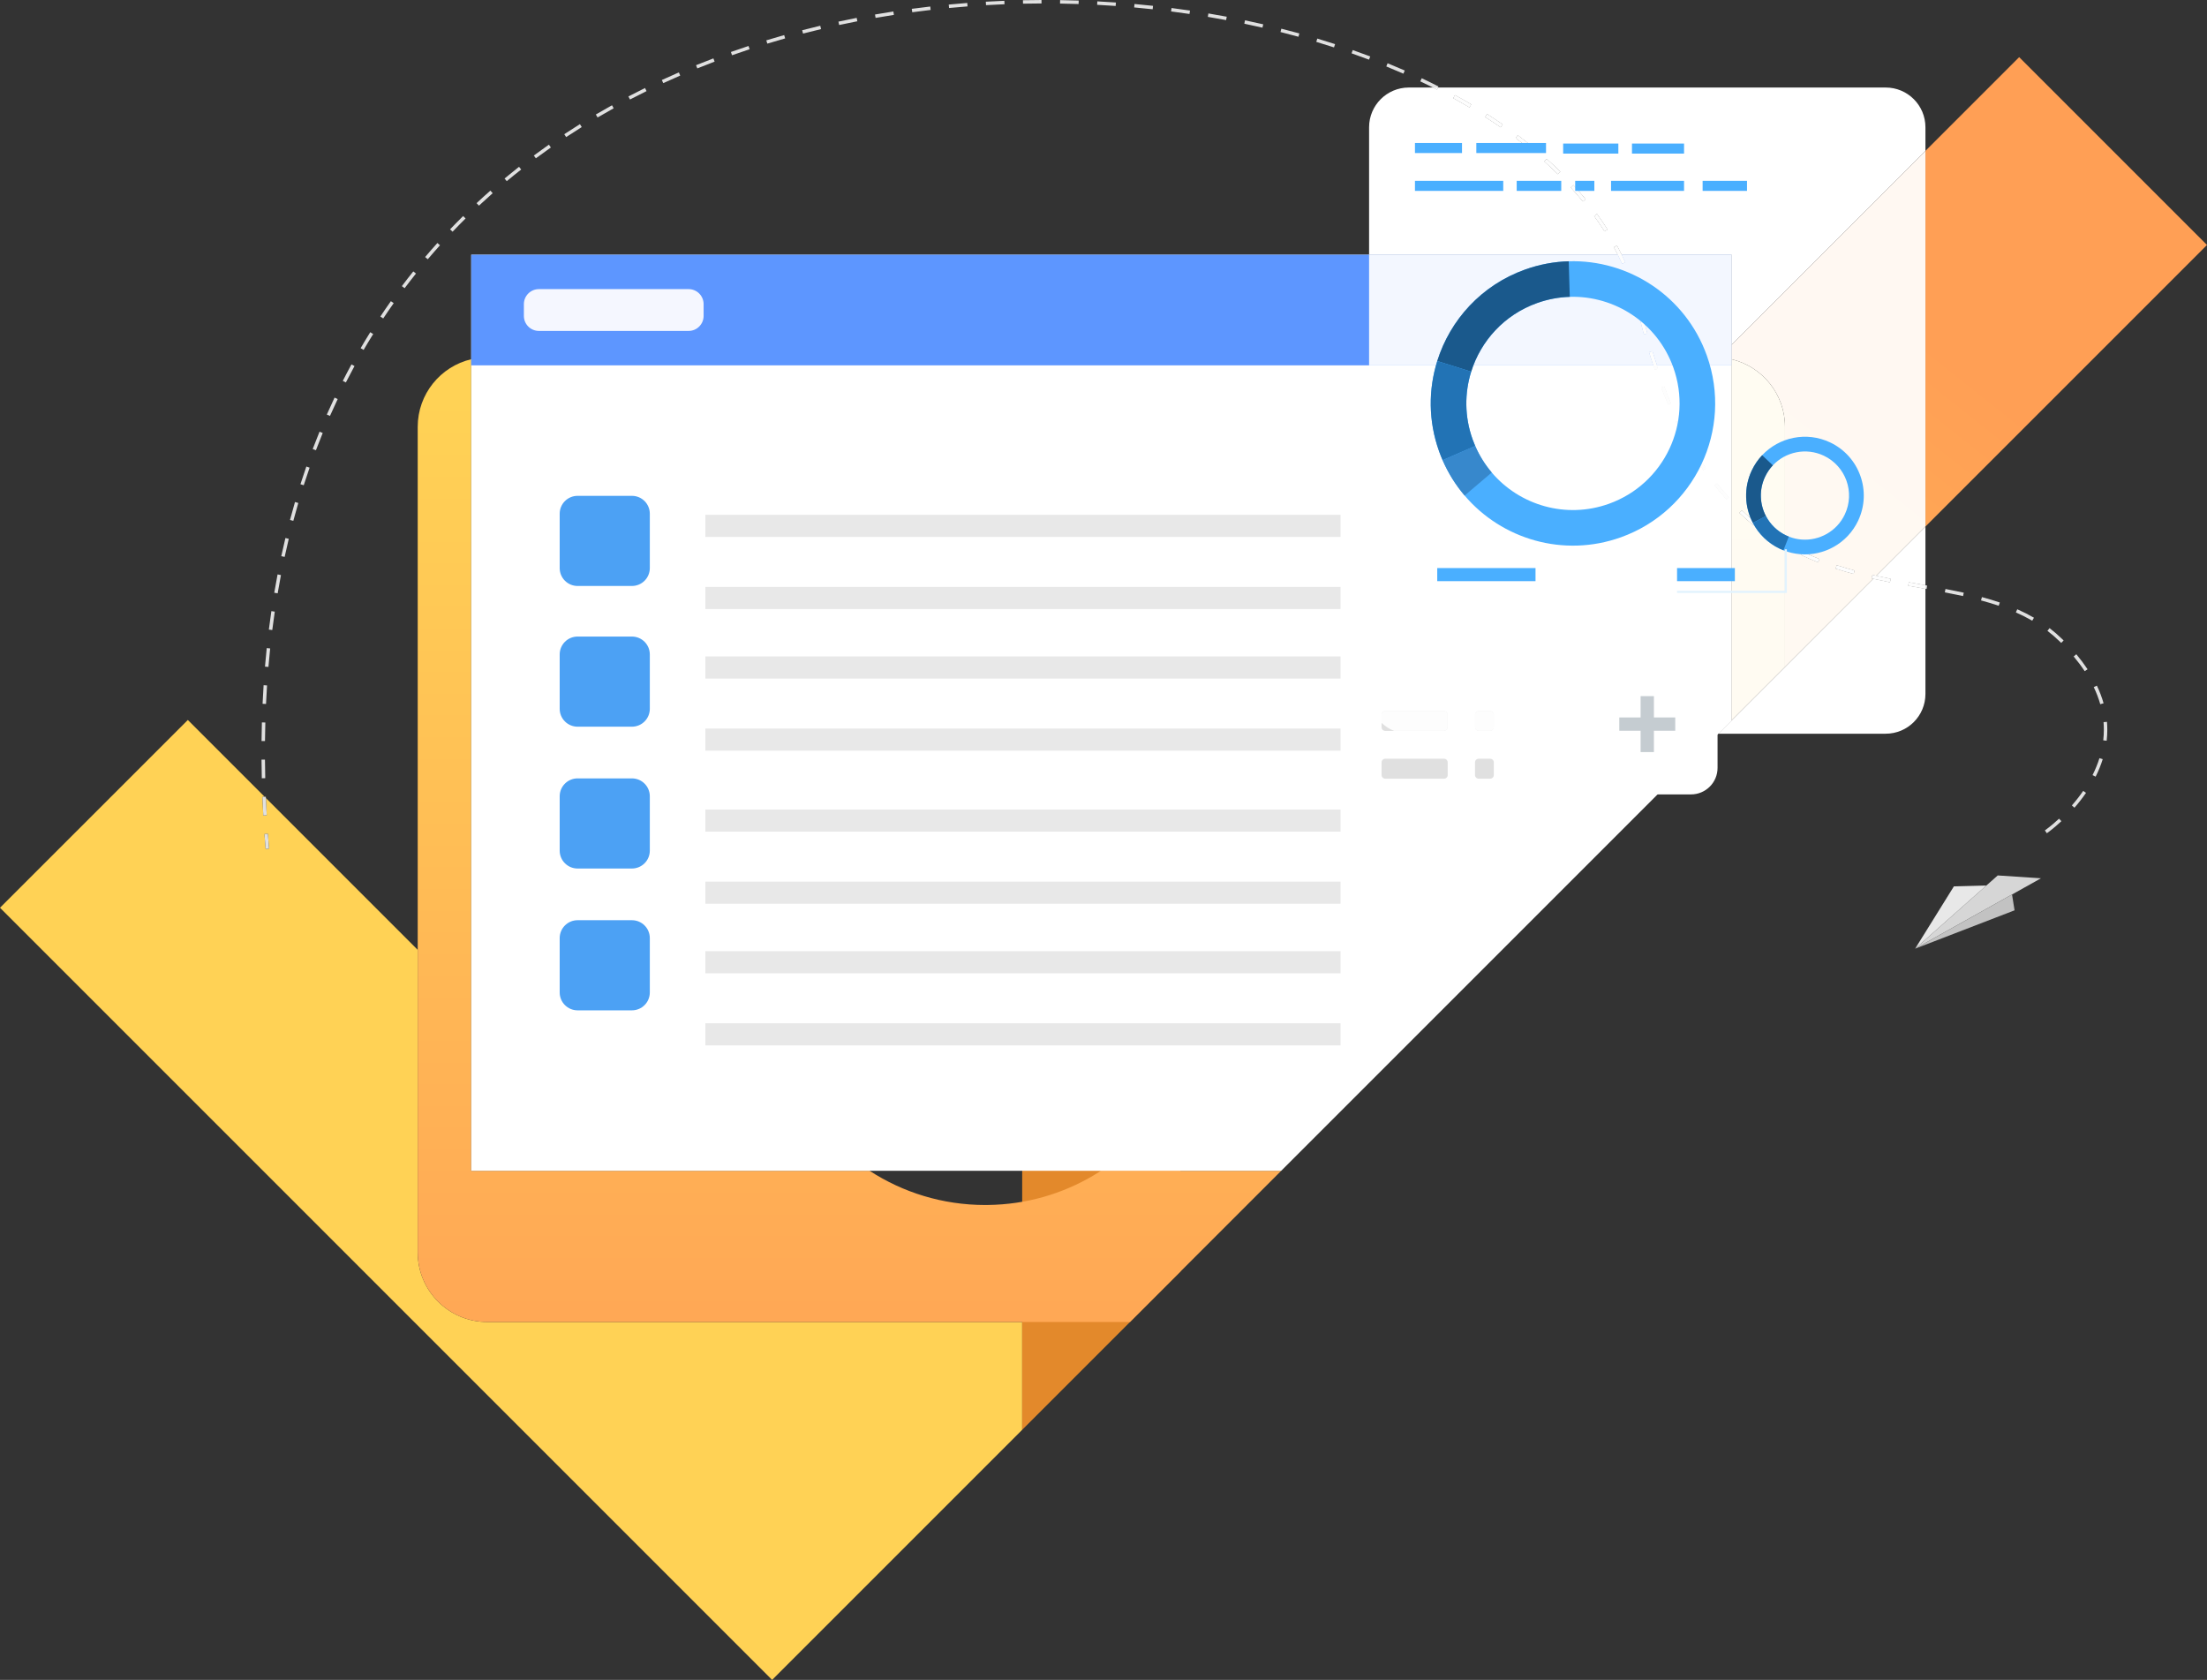
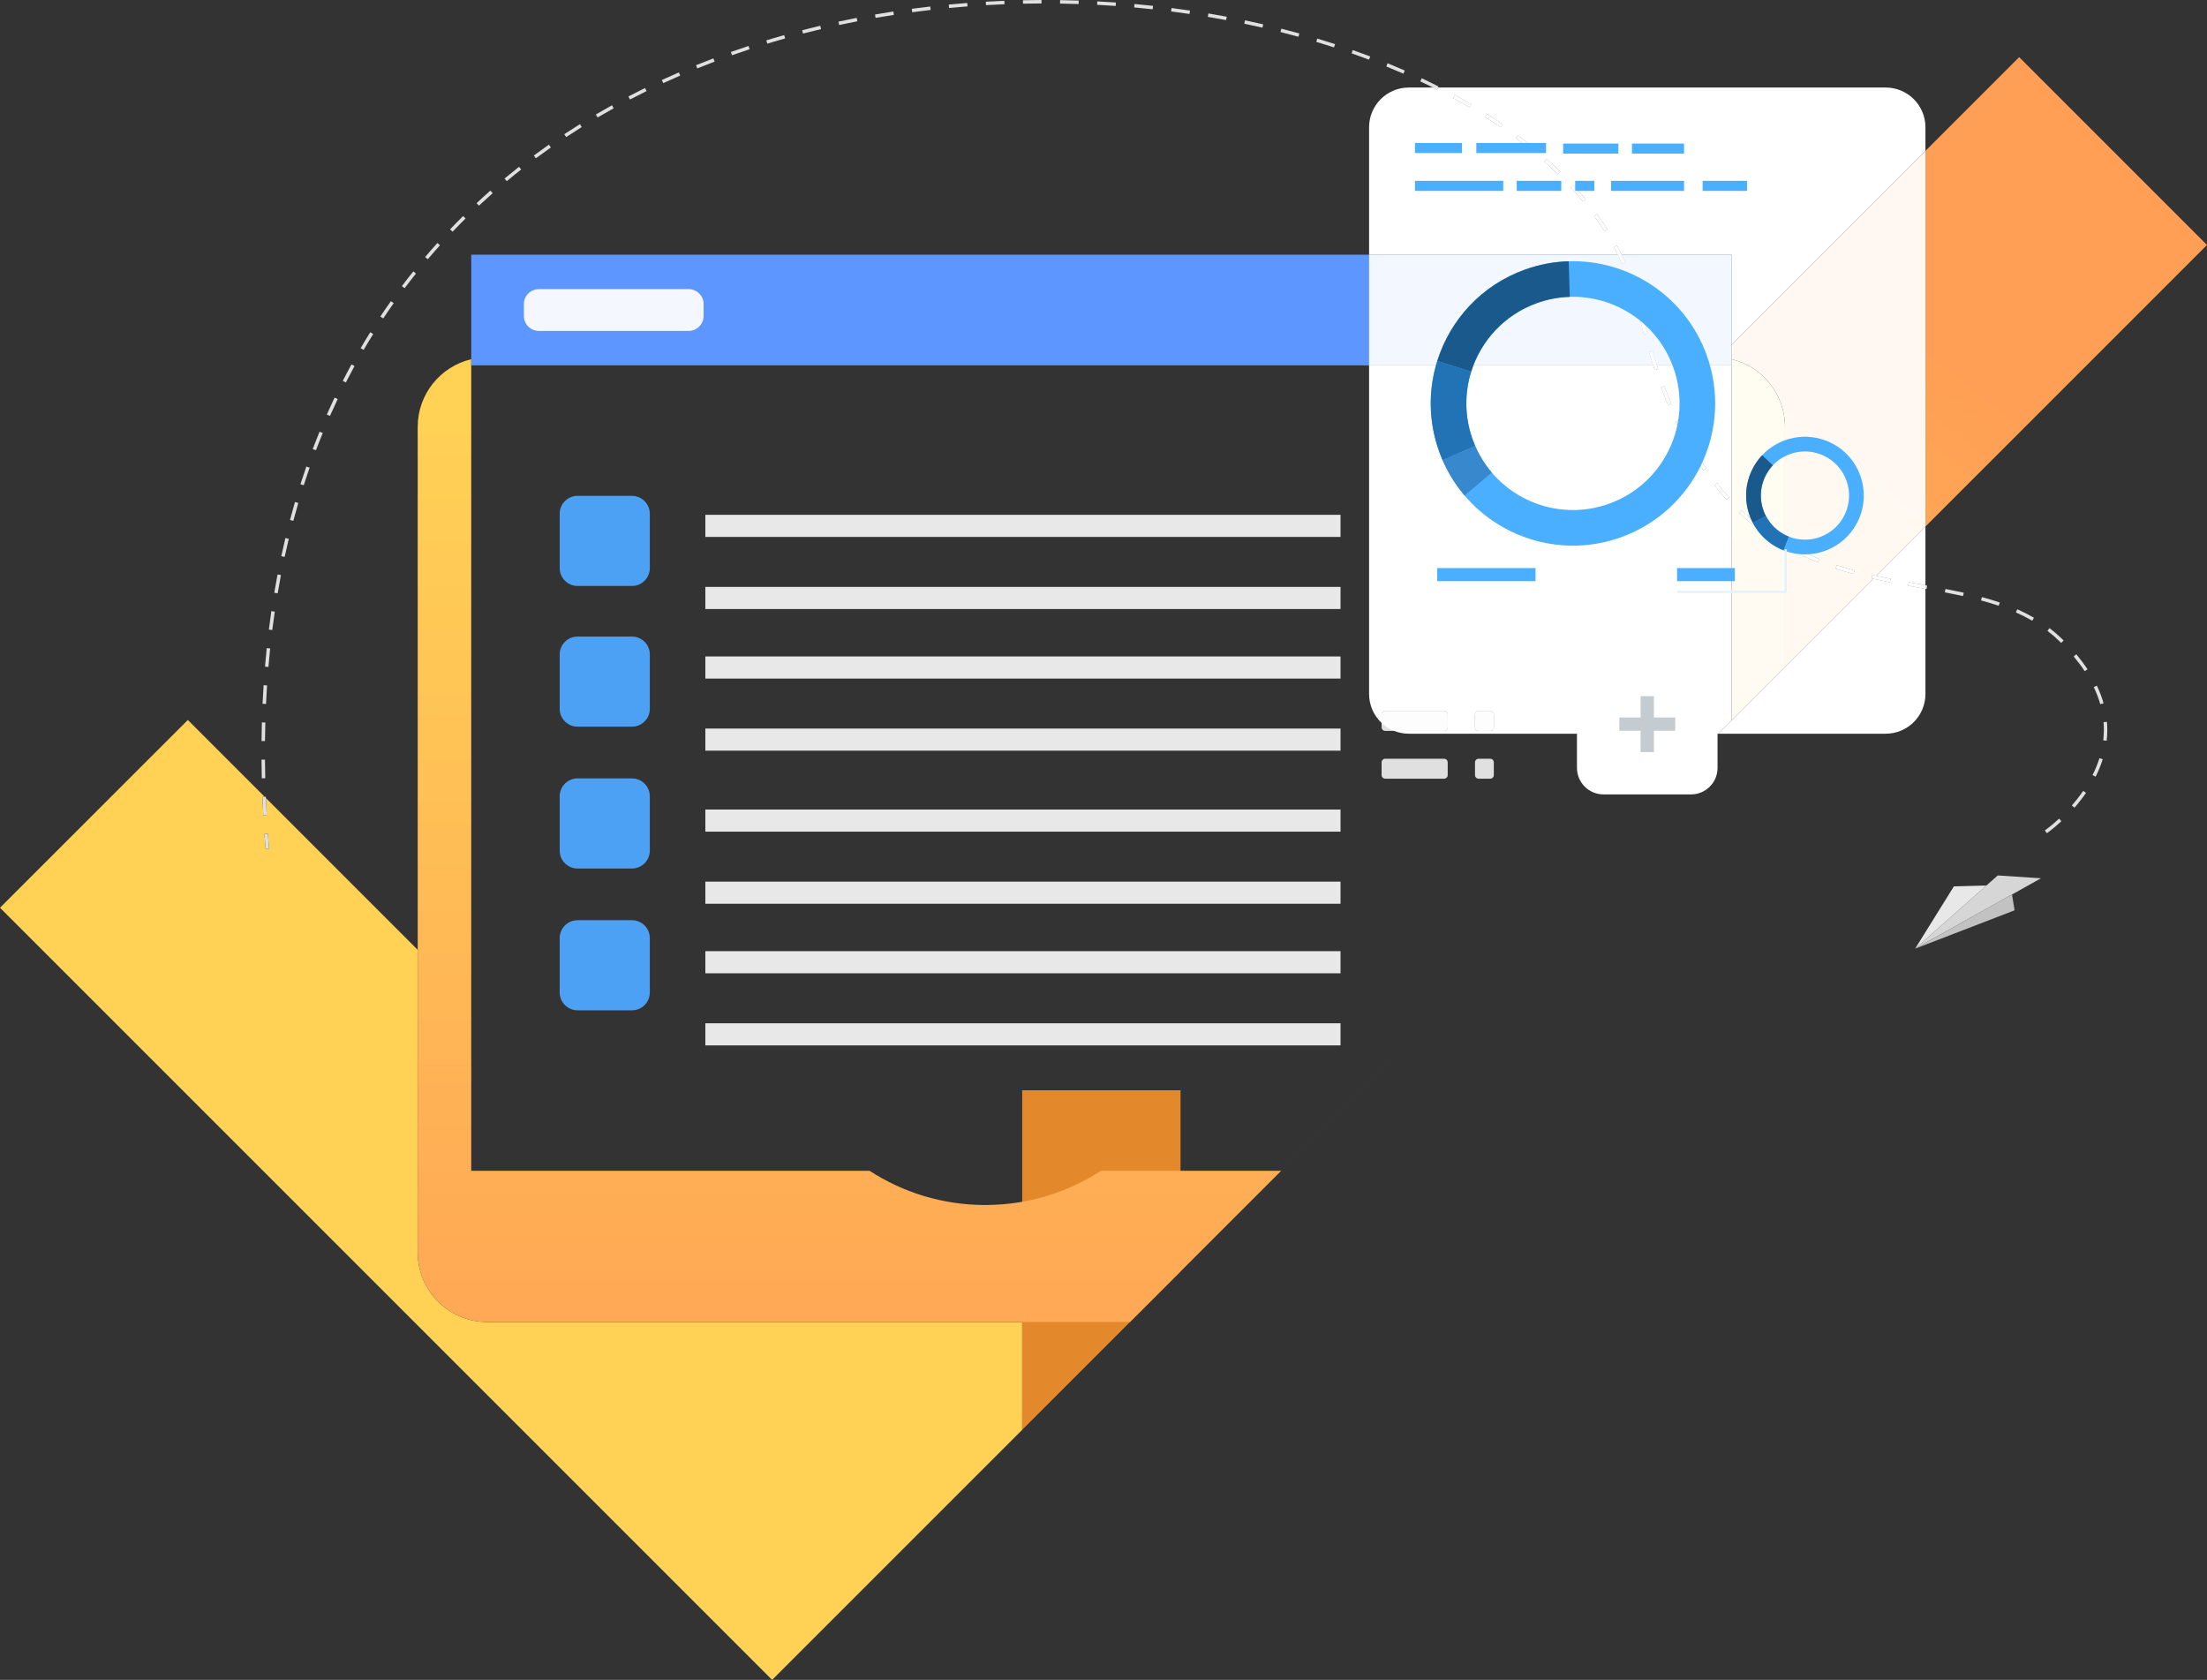
<svg xmlns="http://www.w3.org/2000/svg" xmlns:xlink="http://www.w3.org/1999/xlink" xml:space="preserve" width="742.113mm" height="564.857mm" style="shape-rendering:geometricPrecision; text-rendering:geometricPrecision; image-rendering:optimizeQuality; fill-rule:evenodd; clip-rule:evenodd" viewBox="0 0 60920.51 46369.5">
  <rect x="0" y="0" width="60920.51" height="46369.5" fill="#333333" stroke="none" />
  <defs>
    <style type="text/css">  .fil17 {fill:#1A598C;fill-rule:nonzero} .fil18 {fill:#2273B5;fill-rule:nonzero} .fil6 {fill:#323657;fill-rule:nonzero} .fil19 {fill:#3788CC;fill-rule:nonzero} .fil16 {fill:#4AAFFF;fill-rule:nonzero} .fil11 {fill:#4CA1F4;fill-rule:nonzero} .fil4 {fill:#5D96FF;fill-rule:nonzero} .fil9 {fill:#C2C2C2;fill-rule:nonzero} .fil21 {fill:#C5CCD1;fill-rule:nonzero} .fil7 {fill:#D6D6D6;fill-rule:nonzero} .fil10 {fill:#E0E0E0;fill-rule:nonzero} .fil20 {fill:#E2F3FE;fill-rule:nonzero} .fil1 {fill:#E3892B;fill-rule:nonzero} .fil8 {fill:#E8E8E8;fill-rule:nonzero} .fil14 {fill:#F3F7FF;fill-rule:nonzero} .fil5 {fill:#F5F7FF;fill-rule:nonzero} .fil15 {fill:#FDFDFD;fill-rule:nonzero} .fil3 {fill:white;fill-rule:nonzero} .fil12 {fill:url(#id0)} .fil2 {fill:url(#id1)} .fil0 {fill:url(#id2)} .fil13 {fill:url(#id3)}  </style>
    <linearGradient id="id0" gradientUnits="userSpaceOnUse" x1="42446.16" y1="816.11" x2="22650.94" y2="25743.48">
      <stop offset="0" style="stop-opacity:1; stop-color:#FFF8F2" />
      <stop offset="1" style="stop-opacity:1; stop-color:#FFFCF2" />
    </linearGradient>
    <linearGradient id="id1" gradientUnits="userSpaceOnUse" x1="30400.93" y1="41612.88" x2="30400.93" y2="11062.08">
      <stop offset="0" style="stop-opacity:1; stop-color:#FF9F55" />
      <stop offset="1" style="stop-opacity:1; stop-color:#FFD255" />
    </linearGradient>
    <linearGradient id="id2" gradientUnits="userSpaceOnUse" xlink:href="#id1" x1="42446.16" y1="816.11" x2="22650.93" y2="25743.49"> </linearGradient>
    <linearGradient id="id3" gradientUnits="userSpaceOnUse" xlink:href="#id0" x1="30400.94" y1="41612.86" x2="30400.93" y2="11062.08"> </linearGradient>
  </defs>
  <g id="Слой_x0020_1">
    <g id="_3246464378240">
      <path class="fil0" d="M21312.83 46369.5l-21312.83 -21312.97 5184.67 -5183.3 2120.32 2120.44 -62.03 2.43c6.76,169.61 15.06,342.35 24.61,513.44l94.88 -5.28c-8.83,-158.63 -16.6,-318.63 -23.07,-476.31l4190.72 4190.72 0 8352.01c0,1059.36 859.04,1919.77 1919.71,1919.77l14765.88 0 0 2976.46 -6902.86 6902.6zm-13917.93 -23353.77l-94.82 6.7c9.6,135.51 20.28,273.32 31.6,409.77l94.77 -8.12c-11.33,-135.86 -21.94,-273.38 -31.55,-408.35zm45753.56 -8481.83l0 -10369.34 2587.32 -2587.32 5184.72 5184.61 -7772.05 7772.05z" />
      <polygon class="fil1" points="32586.57,30094.66 32586.57,35096.02 31192.15,36490.44 28215.69,39466.9 28215.69,30094.66 " />
      <path class="fil2" d="M31192.15 36490.44l-17742.34 0c-1060.67,0 -1919.71,-860.41 -1919.71,-1919.77l0 -22786.64c0,-908.38 630.14,-1668.86 1477.32,-1868.47l0 22401.78 10996.68 0c918.87,597.46 2015.29,944.08 3193.08,944.08 23.13,0 46.61,0 70.04,-0.83 1064.28,-12.22 2060.84,-308.13 2917.45,-815.81 69.2,-41.16 137.87,-83.44 205.3,-127.44l4975.04 0 12064.94 -12064.76 -16237.81 16237.87zm16237.81 -16237.87l0 0z" />
-       <polygon class="fil3" points="47794.54,7030.72 47794.54,19887.87 35365.02,32317.34 13007.43,32317.34 13007.43,7030.72 " />
      <polygon class="fil4" points="13007.72,10084.63 47794.25,10084.63 47794.25,7030.41 13007.72,7030.41 " />
      <path class="fil5" d="M19007.31 9134.56l-4131.77 0c-229.14,0 -414.87,-185.74 -414.87,-414.88l0 -324.32c0,-229.14 185.73,-414.88 414.87,-414.88l4131.77 0c229.14,0 414.75,185.74 414.75,414.88l0 324.32c0,229.14 -185.62,414.88 -414.75,414.88z" />
      <path class="fil6" d="M49300.15 34094.9l1.78 -0.3c-7.54,3.5 -8.42,3.74 -1.78,0.3z" />
      <polygon class="fil7" points="52865,26185.4 56337.69,24243.33 55144.54,24164.58 " />
      <polygon class="fil8" points="52865,26185.4 53933.61,24466.6 54830.25,24442.87 " />
      <polygon class="fil9" points="55538.9,24689.93 55608.88,25127.51 52865,26185.4 " />
-       <path class="fil10" d="M28238.58 101.28l-2.01 -95c169.36,-3.68 341.99,-5.75 512.25,-6.29l0.35 95.06c-169.72,0.48 -341.75,2.61 -510.59,6.22zm1534.25 9.43c-169.66,-5.75 -341.69,-9.97 -511.65,-12.51l1.42 -95.06c170.55,2.61 343.18,6.81 513.44,12.51l-3.2 95.06zm-2555.36 31.37l-5.52 -94.94c169.72,-9.84 341.99,-18.39 512.01,-25.14l4.03 94.94c-169.66,6.76 -341.4,15.24 -510.52,25.14zm3578.84 22.12c-169.12,-11.98 -341.16,-22.59 -511.42,-31.43l4.93 -95c170.85,8.96 343.41,19.57 513.13,31.61l-6.64 94.82zm-4598.53 56.57l-9.25 -94.58c169.72,-16.3 341.69,-31.25 511.42,-44.3l7.23 94.77c-169.12,13.04 -340.57,27.93 -509.4,44.12zm5619.34 34.93c-169.12,-18.38 -340.56,-35.34 -509.99,-50.52l8.72 -94.65c169.72,15.19 341.99,32.26 511.71,50.64l-10.44 94.53zm-6636.13 82.25l-12.75 -94.23c168.83,-22.71 340.27,-44.12 509.69,-63.63l11.03 94.4c-168.84,19.46 -339.68,40.8 -507.98,63.46zm7652.91 47.62c-167.94,-24.67 -338.79,-48.15 -507.67,-69.8l11.92 -94.23c169.66,21.65 341.1,45.19 509.69,70.04l-13.94 93.99zm-8664.77 108.64l-16.19 -93.64c167.05,-29.18 337.66,-57.23 507.02,-83.38l14.52 93.99c-168.58,26.04 -338.84,53.91 -505.36,83.03zm9675.51 60.43c-166.58,-31.25 -336.24,-61.38 -504.48,-89.43l15.6 -93.81c168.83,28.23 339.14,58.47 506.49,89.91l-17.61 93.34zm-10680.96 135.51l-19.98 -92.93c166.51,-35.94 335.88,-70.69 503.59,-103.37l18.27 93.29c-167.11,32.56 -335.94,67.18 -501.87,103.01zm11684.1 73.71c-165.39,-38.02 -333.63,-74.9 -500.44,-109.65l19.39 -93.11c167.41,34.93 336.53,71.94 502.46,110.18l-21.41 92.57zm-12680.89 162.84l-24.08 -92.04c164.5,-42.64 332.44,-84.32 499.26,-123.87l22.06 92.51c-166.23,39.44 -333.63,80.94 -497.24,123.41zm13674.49 87.76c-163.32,-44.95 -330.14,-88.83 -495.47,-130.58l23.42 -92.15c165.93,41.87 333.34,85.99 497.25,131.12l-25.2 91.62zm-14660.92 190.12l-27.75 -90.91c163.02,-49.7 328.95,-98.39 493.75,-144.76l25.79 91.51c-163.91,46.19 -329.59,94.7 -491.79,144.16zm15642.65 103.6c-161,-52.19 -325.8,-103.42 -489.11,-152.34l27.21 -91.09c164.21,49.16 329.24,100.63 491.14,153.06l-29.24 90.37zm-16616.26 216.57l-31.55 -89.67c160.71,-56.75 324.38,-112.61 486.81,-166.04l29.83 90.32c-161.9,53.19 -324.91,108.88 -485.09,165.4zm17582.94 122.34c-158.1,-59.84 -319.99,-118.73 -481.29,-175.24l31.25 -89.73c162.19,56.76 324.68,115.99 483.66,176.01l-33.62 88.95zm-18540.89 240.82l-35.93 -88.07c157.86,-63.92 318.86,-127.08 478.97,-187.81l33.92 88.9c-159.58,60.43 -319.99,123.35 -476.96,186.98zm19489.36 145.7c-154.36,-67.66 -313.05,-134.79 -471.74,-199.43l35.88 -88c159.28,64.93 318.86,132.36 474.05,200.38l-38.19 87.06zm-20429.46 261.34l-39.86 -86.29c154.49,-71.28 312.52,-141.91 469.61,-209.99l37.84 87.24c-156.5,67.77 -313.82,138.11 -467.59,209.04zm21355.28 176c-150.04,-76.14 -304.63,-151.93 -459.89,-225.22l40.57 -85.99c156.08,73.72 311.57,149.91 462.19,226.54l-42.88 84.68zm-22274.22 275.34l-44 -84.21c150.98,-78.82 305.34,-157.03 458.76,-232.4l41.87 85.39c-152.7,74.96 -306.29,152.82 -456.62,231.22zm23171.68 216.45c-144.82,-85.51 -294.25,-170.61 -444.82,-252.98l45.78 -83.32c151.15,82.9 301.72,168.42 447.43,254.41l-48.39 81.89zm-24066.42 279.79l-48.15 -81.96c146.3,-86.1 296.39,-171.86 446.24,-254.93l46.08 83.13c-149.08,82.73 -298.52,168.06 -444.17,253.76zm24928.84 270.41c-138.11,-95.3 -281.5,-190.48 -426.26,-282.7l51.23 -80.18c145.71,92.87 289.93,188.7 429.17,284.71l-54.15 78.17zm-25796.06 270.59l-52.37 -79.28c141.85,-93.81 287.26,-187.16 432.07,-277.53l50.29 80.65c-144.1,89.91 -288.74,182.83 -429.99,276.17zm26614.19 342.83c-130.05,-106.15 -265.55,-212.06 -402.84,-314.83l57.05 -76.08c138.17,103.6 274.86,210.34 405.74,317.32l-59.96 73.59zm-27450.46 242.9l-56.63 -76.39c136.39,-101.1 276.41,-202.04 416.18,-299.89l54.5 77.86c-139.07,97.31 -278.36,197.77 -414.05,298.41zm28211.84 438.12c-119.31,-117.41 -244.74,-234.89 -372.71,-349.23l63.39 -70.86c129.16,115.34 255.42,233.88 376.21,352.31l-66.9 67.78zm-29015.43 192.9l-60.78 -73.12c130.99,-108.88 265.6,-217.64 400.17,-323.31l58.7 74.84c-133.9,105.02 -267.8,213.25 -398.09,321.59zm29705.22 559.51c-106.27,-129.4 -218.94,-259.03 -334.75,-385.23l70.09 -64.28c117,127.49 230.81,258.5 337.96,389.25l-73.3 60.25zm-30473.29 116.64l-64.82 -69.44c124.65,-116.29 252.92,-232.52 381.25,-345.49l62.8 71.4c-127.68,112.37 -255.24,227.96 -379.23,343.53zm31071.36 708.83c-89.49,-141.49 -185.98,-283.34 -286.43,-421.75l77.03 -55.86c101.64,140.01 199.25,283.64 289.86,426.8l-80.47 50.81zm-31799.22 10.32l-68.73 -65.65c117.89,-123.4 239.22,-246.81 360.67,-366.77l66.84 67.66c-120.86,119.32 -241.54,242.07 -358.78,364.76zm-684.64 760.31l-72.47 -61.55c110.42,-130.11 224.34,-260.4 338.62,-387.24l70.63 63.63c-113.62,126.13 -226.95,255.65 -336.78,385.16zm32968.64 124.77c-69.27,-152.64 -145.41,-306.05 -226.77,-455.96l83.67 -45.31c82.25,151.88 159.58,307.36 229.67,462.08l-86.58 39.2zm-33607.5 674.32l-75.97 -57.23c102.71,-136.45 208.74,-273.21 315.24,-406.39l74.25 59.36c-105.91,132.48 -211.41,268.45 -313.53,404.26zm33955.6 280.31c-45.18,-161.65 -97.61,-324.32 -155.55,-483.48l89.19 -32.67c59.06,161.54 112.08,326.57 157.86,490.54l-91.51 25.61zm-34546.3 554.88l-79.17 -52.6c94.35,-142.15 192.19,-284.89 290.76,-424.24l77.62 54.85c-98.02,138.59 -195.34,280.55 -289.21,421.99zm34800.23 438.83c-44.3,-161.71 -88,-329.18 -129.99,-497.59l92.39 -22.9c41.39,167.65 85.1,334.28 129.4,495.23l-91.8 25.26zm-35341.24 429.47l-82.13 -47.86c86.23,-147.72 175.59,-295.91 265.67,-440.49l80.65 50.29c-89.61,143.81 -178.5,291.22 -264.19,438.06zm35642.13 553.52c-53.84,-158.63 -106.86,-323.26 -157.51,-489.18l90.92 -27.75c50.4,164.98 103.06,328.65 156.67,486.33l-90.08 30.6zm-36132.25 344.54l-84.68 -43.11c77.5,-152.29 158.21,-305.34 239.87,-454.96l83.44 45.49c-81.18,148.85 -161.47,301.13 -238.62,452.59zm36496.9 616.67c-65.17,-154.31 -129.51,-314.89 -191.13,-477.37l88.9 -33.62c61.08,161.3 125.07,320.76 189.65,473.93l-87.41 37.06zm-36935.67 307.59l-86.93 -38.37c69.02,-156.56 141.07,-313.88 214.02,-467.59l85.87 40.74c-72.53,152.93 -144.23,309.43 -212.95,465.22zm37376.99 621.25c-79.05,-147.96 -156.67,-302.5 -231.09,-459.47l85.74 -40.74c73.83,155.67 150.87,308.84 229.32,455.44l-83.97 44.77zm-37764.47 325.8l-88.9 -33.62c60.55,-159.99 123.88,-321 188.28,-478.51l88 35.94c-64.1,156.79 -127.14,316.97 -187.39,476.19zm38297.35 554.17c-95.3,-138.4 -189.11,-283.99 -278.89,-432.6l81.36 -49.16c88.9,147.07 181.58,291.05 275.69,427.92l-78.16 53.84zm-38634.19 412.14l-90.55 -28.99c52.19,-162.96 106.98,-327.11 162.97,-487.63l89.78 31.25c-55.69,159.81 -110.25,323.08 -162.19,485.38zm39271.56 395.78c-113.21,-124.89 -225.29,-257.13 -332.45,-393.23l74.72 -58.77c105.68,134.26 216.33,264.84 328.12,388.07l-70.38 63.93zm-39558.88 586.55l-91.79 -24.43c43.94,-165.45 90.43,-332.02 138.11,-495.23l91.27 26.69c-47.51,162.42 -93.76,328.3 -137.58,492.97zm40307.5 120.5c-132.36,-106.68 -262.94,-220.77 -388.07,-339.03l65.47 -69.09c123.05,116.53 251.91,229.02 382.26,334.17l-59.66 73.95zm851.39 580.21c-149.38,-85.39 -296.51,-177.25 -437.29,-273.08l53.61 -78.58c138.41,94.47 283.52,184.97 430.94,269.05l-47.26 82.61zm-41398.06 294.55l-92.98 -20.05c36.18,-167.58 74.6,-336.18 114.28,-501.21l92.39 22.18c-39.5,164.32 -77.75,332.26 -113.69,499.08zm42328.55 148.61c-161.89,-63.74 -321.42,-132.72 -473.23,-204.77l40.92 -85.87c149.44,71.16 307.17,139.18 467.29,202.16l-34.99 88.48zm979.66 320.05c-171.38,-46.14 -337.43,-95.36 -494.58,-146.42l29.65 -90.37c155.96,50.58 320.23,99.33 489.83,145.05l-24.91 91.74zm1003.38 230.74c-181.46,-36.05 -346.32,-70.98 -503.47,-106.8l20.76 -92.69c156.56,35.64 320.23,70.38 501.09,106.27l-18.38 93.22zm1011.09 186.5l-153.59 -27.39c-116.82,-20.88 -234.25,-41.93 -352.25,-63.4l16.6 -93.52c118.01,21.47 235.43,42.46 352.25,63.33l153 27.4 -16.01 93.58zm-45515.65 119.55l-93.76 -15.83c28.52,-168.95 59.24,-339.21 91.2,-505.84l93.35 17.85c-31.85,166.04 -62.39,335.53 -90.79,503.82zm46521.99 75.67c-151.22,-33.21 -315.48,-66.72 -502.28,-102.35l17.79 -93.4c187.39,35.82 352.25,69.5 504.65,102.88l-20.16 92.87zm984.41 267.45c-153.59,-52.19 -313.11,-100.34 -488.05,-147.19l24.91 -91.79c176.72,47.37 338.02,96.13 493.98,149.02l-30.83 89.96zm925.7 412.79c-141.14,-81.89 -292.95,-158.93 -451.88,-229.02l38.54 -86.93c161.9,71.45 316.67,150.14 460.77,233.7l-47.44 82.25zm-48580.7 257.13l-94.35 -11.8c21.29,-169.96 44.54,-341.34 69.15,-509.34l94.05 13.82c-24.5,167.28 -47.68,337.96 -68.85,507.32zm49380.08 355.99c-13.64,-13.58 -27.87,-27.1 -41.51,-40.68 -106.15,-103.3 -219.42,-201.62 -338.02,-292.24l58.12 -75.49c120.97,92.93 237.2,193.74 346.32,299.71 13.64,13.76 27.88,27.52 41.51,41.28l-66.42 67.42zm-49486.53 662.58l-94.77 -8c14.41,-170.79 30.66,-342.94 48.27,-511.71l94.58 9.9c-17.61,168.12 -33.74,339.68 -48.09,509.82zm50135.29 117.41c-89.54,-135.44 -192.14,-272.02 -304.22,-406.04l72.95 -61.08c114.45,136.75 218.82,276.23 310.74,414.63l-79.46 52.48zm-50201.65 904.76l-95 -4.38c7.88,-171.14 17.49,-343.89 28.46,-513.2l94.82 6.17c-10.91,168.71 -20.46,340.81 -28.29,511.42zm50631.59 6.71c-45.07,-157.09 -104.96,-315.79 -179.68,-471.63l85.98 -40.98c76.5,160.77 138.77,324.5 185.02,486.69l-91.33 25.92zm176.72 1008.6l-94.29 -10.98c10.68,-97.01 16.61,-195.39 16.61,-292.42 0,-69.79 -2.96,-140.54 -8.3,-210.22l94.29 -7.95c5.93,72.35 8.89,145.7 8.89,218.16 0,100.7 -5.34,202.76 -17.2,303.39zm-50836.82 9.01l-95.06 -0.95c1.72,-171.44 4.97,-344.36 9.72,-514.03l95 2.68c-4.69,169.07 -7.95,341.46 -9.66,512.3zm50532.01 982.81l-85.39 -42.58c77.68,-154.42 141.73,-311.87 190.36,-467.89l90.73 28.29c-50.4,161 -116.23,323.19 -195.7,482.18zm-50619.78 44.17c-4.15,-171.26 -6.76,-344.18 -8,-513.96l95.06 -0.66c1.18,169.19 3.85,341.58 7.95,512.37l-95 2.25zm50035.67 812.43l-71.76 -62.5c113.86,-130.34 218.82,-265.26 312.52,-401l77.68 53.84c-94.88,138.65 -202.21,276.52 -318.45,409.66zm-49994.63 214.79c-9.55,-171.09 -17.85,-343.83 -24.61,-513.44l95 -3.79c6.76,169.12 15.01,341.34 24.49,511.95l-94.88 5.28zm49232.02 490.3l-53.97 -78.16c1.78,-1.12 167.82,-116.88 390.79,-324.2l64.64 69.56c-228.31,212.42 -394.36,328 -401.46,332.8zm-49167.91 432.36c-11.33,-136.45 -22,-274.26 -31.6,-409.77l94.82 -6.7c9.6,134.97 20.22,272.49 31.55,408.35l-94.77 8.12z" />
+       <path class="fil10" d="M28238.58 101.28l-2.01 -95c169.36,-3.68 341.99,-5.75 512.25,-6.29l0.35 95.06c-169.72,0.48 -341.75,2.61 -510.59,6.22zm1534.25 9.43c-169.66,-5.75 -341.69,-9.97 -511.65,-12.51l1.42 -95.06c170.55,2.61 343.18,6.81 513.44,12.51l-3.2 95.06zm-2555.36 31.37l-5.52 -94.94c169.72,-9.84 341.99,-18.39 512.01,-25.14l4.03 94.94c-169.66,6.76 -341.4,15.24 -510.52,25.14zm3578.84 22.12c-169.12,-11.98 -341.16,-22.59 -511.42,-31.43l4.93 -95c170.85,8.96 343.41,19.57 513.13,31.61l-6.64 94.82zm-4598.53 56.57l-9.25 -94.58c169.72,-16.3 341.69,-31.25 511.42,-44.3l7.23 94.77c-169.12,13.04 -340.57,27.93 -509.4,44.12zm5619.34 34.93c-169.12,-18.38 -340.56,-35.34 -509.99,-50.52l8.72 -94.65c169.72,15.19 341.99,32.26 511.71,50.64l-10.44 94.53zm-6636.13 82.25l-12.75 -94.23c168.83,-22.71 340.27,-44.12 509.69,-63.63l11.03 94.4c-168.84,19.46 -339.68,40.8 -507.98,63.46zm7652.91 47.62c-167.94,-24.67 -338.79,-48.15 -507.67,-69.8l11.92 -94.23c169.66,21.65 341.1,45.19 509.69,70.04l-13.94 93.99zm-8664.77 108.64l-16.19 -93.64c167.05,-29.18 337.66,-57.23 507.02,-83.38l14.52 93.99c-168.58,26.04 -338.84,53.91 -505.36,83.03zm9675.51 60.43c-166.58,-31.25 -336.24,-61.38 -504.48,-89.43l15.6 -93.81c168.83,28.23 339.14,58.47 506.49,89.91l-17.61 93.34zm-10680.96 135.51l-19.98 -92.93c166.51,-35.94 335.88,-70.69 503.59,-103.37l18.27 93.29c-167.11,32.56 -335.94,67.18 -501.87,103.01zm11684.1 73.71c-165.39,-38.02 -333.63,-74.9 -500.44,-109.65l19.39 -93.11c167.41,34.93 336.53,71.94 502.46,110.18l-21.41 92.57zm-12680.89 162.84l-24.08 -92.04c164.5,-42.64 332.44,-84.32 499.26,-123.87l22.06 92.51c-166.23,39.44 -333.63,80.94 -497.24,123.41zm13674.49 87.76c-163.32,-44.95 -330.14,-88.83 -495.47,-130.58l23.42 -92.15c165.93,41.87 333.34,85.99 497.25,131.12l-25.2 91.62zm-14660.92 190.12l-27.75 -90.91c163.02,-49.7 328.95,-98.39 493.75,-144.76l25.79 91.51c-163.91,46.19 -329.59,94.7 -491.79,144.16zm15642.65 103.6c-161,-52.19 -325.8,-103.42 -489.11,-152.34l27.21 -91.09c164.21,49.16 329.24,100.63 491.14,153.06l-29.24 90.37zm-16616.26 216.57l-31.55 -89.67c160.71,-56.75 324.38,-112.61 486.81,-166.04l29.83 90.32c-161.9,53.19 -324.91,108.88 -485.09,165.4zm17582.94 122.34c-158.1,-59.84 -319.99,-118.73 -481.29,-175.24l31.25 -89.73c162.19,56.76 324.68,115.99 483.66,176.01l-33.62 88.95zm-18540.89 240.82l-35.93 -88.07c157.86,-63.92 318.86,-127.08 478.97,-187.81l33.92 88.9c-159.58,60.43 -319.99,123.35 -476.96,186.98zm19489.36 145.7c-154.36,-67.66 -313.05,-134.79 -471.74,-199.43l35.88 -88c159.28,64.93 318.86,132.36 474.05,200.38l-38.19 87.06zm-20429.46 261.34l-39.86 -86.29c154.49,-71.28 312.52,-141.91 469.61,-209.99l37.84 87.24c-156.5,67.77 -313.82,138.11 -467.59,209.04zm21355.28 176c-150.04,-76.14 -304.63,-151.93 -459.89,-225.22l40.57 -85.99c156.08,73.72 311.57,149.91 462.19,226.54l-42.88 84.68zm-22274.22 275.34l-44 -84.21c150.98,-78.82 305.34,-157.03 458.76,-232.4l41.87 85.39c-152.7,74.96 -306.29,152.82 -456.62,231.22zm23171.68 216.45c-144.82,-85.51 -294.25,-170.61 -444.82,-252.98l45.78 -83.32c151.15,82.9 301.72,168.42 447.43,254.41l-48.39 81.89zm-24066.42 279.79l-48.15 -81.96c146.3,-86.1 296.39,-171.86 446.24,-254.93l46.08 83.13c-149.08,82.73 -298.52,168.06 -444.17,253.76zm24928.84 270.41c-138.11,-95.3 -281.5,-190.48 -426.26,-282.7l51.23 -80.18c145.71,92.87 289.93,188.7 429.17,284.71l-54.15 78.17zm-25796.06 270.59l-52.37 -79.28c141.85,-93.81 287.26,-187.16 432.07,-277.53l50.29 80.65c-144.1,89.91 -288.74,182.83 -429.99,276.17zm26614.19 342.83c-130.05,-106.15 -265.55,-212.06 -402.84,-314.83l57.05 -76.08c138.17,103.6 274.86,210.34 405.74,317.32l-59.96 73.59zm-27450.46 242.9l-56.63 -76.39c136.39,-101.1 276.41,-202.04 416.18,-299.89l54.5 77.86c-139.07,97.31 -278.36,197.77 -414.05,298.41zm28211.84 438.12c-119.31,-117.41 -244.74,-234.89 -372.71,-349.23l63.39 -70.86c129.16,115.34 255.42,233.88 376.21,352.31l-66.9 67.78zm-29015.43 192.9l-60.78 -73.12c130.99,-108.88 265.6,-217.64 400.17,-323.31l58.7 74.84c-133.9,105.02 -267.8,213.25 -398.09,321.59zm29705.22 559.51c-106.27,-129.4 -218.94,-259.03 -334.75,-385.23l70.09 -64.28c117,127.49 230.81,258.5 337.96,389.25l-73.3 60.25zm-30473.29 116.64l-64.82 -69.44c124.65,-116.29 252.92,-232.52 381.25,-345.49l62.8 71.4c-127.68,112.37 -255.24,227.96 -379.23,343.53zm31071.36 708.83c-89.49,-141.49 -185.98,-283.34 -286.43,-421.75l77.03 -55.86c101.64,140.01 199.25,283.64 289.86,426.8l-80.47 50.81zm-31799.22 10.32l-68.73 -65.65c117.89,-123.4 239.22,-246.81 360.67,-366.77l66.84 67.66c-120.86,119.32 -241.54,242.07 -358.78,364.76zm-684.64 760.31l-72.47 -61.55c110.42,-130.11 224.34,-260.4 338.62,-387.24l70.63 63.63c-113.62,126.13 -226.95,255.65 -336.78,385.16zm32968.64 124.77c-69.27,-152.64 -145.41,-306.05 -226.77,-455.96l83.67 -45.31c82.25,151.88 159.58,307.36 229.67,462.08l-86.58 39.2zm-33607.5 674.32l-75.97 -57.23c102.71,-136.45 208.74,-273.21 315.24,-406.39l74.25 59.36c-105.91,132.48 -211.41,268.45 -313.53,404.26zm33955.6 280.31c-45.18,-161.65 -97.61,-324.32 -155.55,-483.48l89.19 -32.67c59.06,161.54 112.08,326.57 157.86,490.54l-91.51 25.61zm-34546.3 554.88l-79.17 -52.6c94.35,-142.15 192.19,-284.89 290.76,-424.24l77.62 54.85c-98.02,138.59 -195.34,280.55 -289.21,421.99zm34800.23 438.83c-44.3,-161.71 -88,-329.18 -129.99,-497.59l92.39 -22.9c41.39,167.65 85.1,334.28 129.4,495.23l-91.8 25.26zm-35341.24 429.47l-82.13 -47.86c86.23,-147.72 175.59,-295.91 265.67,-440.49l80.65 50.29c-89.61,143.81 -178.5,291.22 -264.19,438.06zm35642.13 553.52c-53.84,-158.63 -106.86,-323.26 -157.51,-489.18l90.92 -27.75c50.4,164.98 103.06,328.65 156.67,486.33l-90.08 30.6zm-36132.25 344.54l-84.68 -43.11c77.5,-152.29 158.21,-305.34 239.87,-454.96l83.44 45.49c-81.18,148.85 -161.47,301.13 -238.62,452.59zm36496.9 616.67c-65.17,-154.31 -129.51,-314.89 -191.13,-477.37l88.9 -33.62c61.08,161.3 125.07,320.76 189.65,473.93l-87.41 37.06zm-36935.67 307.59l-86.93 -38.37c69.02,-156.56 141.07,-313.88 214.02,-467.59l85.87 40.74c-72.53,152.93 -144.23,309.43 -212.95,465.22m37376.99 621.25c-79.05,-147.96 -156.67,-302.5 -231.09,-459.47l85.74 -40.74c73.83,155.67 150.87,308.84 229.32,455.44l-83.97 44.77zm-37764.47 325.8l-88.9 -33.62c60.55,-159.99 123.88,-321 188.28,-478.51l88 35.94c-64.1,156.79 -127.14,316.97 -187.39,476.19zm38297.35 554.17c-95.3,-138.4 -189.11,-283.99 -278.89,-432.6l81.36 -49.16c88.9,147.07 181.58,291.05 275.69,427.92l-78.16 53.84zm-38634.19 412.14l-90.55 -28.99c52.19,-162.96 106.98,-327.11 162.97,-487.63l89.78 31.25c-55.69,159.81 -110.25,323.08 -162.19,485.38zm39271.56 395.78c-113.21,-124.89 -225.29,-257.13 -332.45,-393.23l74.72 -58.77c105.68,134.26 216.33,264.84 328.12,388.07l-70.38 63.93zm-39558.88 586.55l-91.79 -24.43c43.94,-165.45 90.43,-332.02 138.11,-495.23l91.27 26.69c-47.51,162.42 -93.76,328.3 -137.58,492.97zm40307.5 120.5c-132.36,-106.68 -262.94,-220.77 -388.07,-339.03l65.47 -69.09c123.05,116.53 251.91,229.02 382.26,334.17l-59.66 73.95zm851.39 580.21c-149.38,-85.39 -296.51,-177.25 -437.29,-273.08l53.61 -78.58c138.41,94.47 283.52,184.97 430.94,269.05l-47.26 82.61zm-41398.06 294.55l-92.98 -20.05c36.18,-167.58 74.6,-336.18 114.28,-501.21l92.39 22.18c-39.5,164.32 -77.75,332.26 -113.69,499.08zm42328.55 148.61c-161.89,-63.74 -321.42,-132.72 -473.23,-204.77l40.92 -85.87c149.44,71.16 307.17,139.18 467.29,202.16l-34.99 88.48zm979.66 320.05c-171.38,-46.14 -337.43,-95.36 -494.58,-146.42l29.65 -90.37c155.96,50.58 320.23,99.33 489.83,145.05l-24.91 91.74zm1003.38 230.74c-181.46,-36.05 -346.32,-70.98 -503.47,-106.8l20.76 -92.69c156.56,35.64 320.23,70.38 501.09,106.27l-18.38 93.22zm1011.09 186.5l-153.59 -27.39c-116.82,-20.88 -234.25,-41.93 -352.25,-63.4l16.6 -93.52c118.01,21.47 235.43,42.46 352.25,63.33l153 27.4 -16.01 93.58zm-45515.65 119.55l-93.76 -15.83c28.52,-168.95 59.24,-339.21 91.2,-505.84l93.35 17.85c-31.85,166.04 -62.39,335.53 -90.79,503.82zm46521.99 75.67c-151.22,-33.21 -315.48,-66.72 -502.28,-102.35l17.79 -93.4c187.39,35.82 352.25,69.5 504.65,102.88l-20.16 92.87zm984.41 267.45c-153.59,-52.19 -313.11,-100.34 -488.05,-147.19l24.91 -91.79c176.72,47.37 338.02,96.13 493.98,149.02l-30.83 89.96zm925.7 412.79c-141.14,-81.89 -292.95,-158.93 -451.88,-229.02l38.54 -86.93c161.9,71.45 316.67,150.14 460.77,233.7l-47.44 82.25zm-48580.7 257.13l-94.35 -11.8c21.29,-169.96 44.54,-341.34 69.15,-509.34l94.05 13.82c-24.5,167.28 -47.68,337.96 -68.85,507.32zm49380.08 355.99c-13.64,-13.58 -27.87,-27.1 -41.51,-40.68 -106.15,-103.3 -219.42,-201.62 -338.02,-292.24l58.12 -75.49c120.97,92.93 237.2,193.74 346.32,299.71 13.64,13.76 27.88,27.52 41.51,41.28l-66.42 67.42zm-49486.53 662.58l-94.77 -8c14.41,-170.79 30.66,-342.94 48.27,-511.71l94.58 9.9c-17.61,168.12 -33.74,339.68 -48.09,509.82zm50135.29 117.41c-89.54,-135.44 -192.14,-272.02 -304.22,-406.04l72.95 -61.08c114.45,136.75 218.82,276.23 310.74,414.63l-79.46 52.48zm-50201.65 904.76l-95 -4.38c7.88,-171.14 17.49,-343.89 28.46,-513.2l94.82 6.17c-10.91,168.71 -20.46,340.81 -28.29,511.42zm50631.59 6.71c-45.07,-157.09 -104.96,-315.79 -179.68,-471.63l85.98 -40.98c76.5,160.77 138.77,324.5 185.02,486.69l-91.33 25.92zm176.72 1008.6l-94.29 -10.98c10.68,-97.01 16.61,-195.39 16.61,-292.42 0,-69.79 -2.96,-140.54 -8.3,-210.22l94.29 -7.95c5.93,72.35 8.89,145.7 8.89,218.16 0,100.7 -5.34,202.76 -17.2,303.39zm-50836.82 9.01l-95.06 -0.95c1.72,-171.44 4.97,-344.36 9.72,-514.03l95 2.68c-4.69,169.07 -7.95,341.46 -9.66,512.3zm50532.01 982.81l-85.39 -42.58c77.68,-154.42 141.73,-311.87 190.36,-467.89l90.73 28.29c-50.4,161 -116.23,323.19 -195.7,482.18zm-50619.78 44.17c-4.15,-171.26 -6.76,-344.18 -8,-513.96l95.06 -0.66c1.18,169.19 3.85,341.58 7.95,512.37l-95 2.25zm50035.67 812.43l-71.76 -62.5c113.86,-130.34 218.82,-265.26 312.52,-401l77.68 53.84c-94.88,138.65 -202.21,276.52 -318.45,409.66zm-49994.63 214.79c-9.55,-171.09 -17.85,-343.83 -24.61,-513.44l95 -3.79c6.76,169.12 15.01,341.34 24.49,511.95l-94.88 5.28zm49232.02 490.3l-53.97 -78.16c1.78,-1.12 167.82,-116.88 390.79,-324.2l64.64 69.56c-228.31,212.42 -394.36,328 -401.46,332.8zm-49167.91 432.36c-11.33,-136.45 -22,-274.26 -31.6,-409.77l94.82 -6.7c9.6,134.97 20.22,272.49 31.55,408.35l-94.77 8.12z" />
      <polygon class="fil8" points="19469.86,14820.86 37003.28,14820.86 37003.28,14210.17 19469.86,14210.17 " />
      <polygon class="fil8" points="19469.86,16810.84 37003.28,16810.84 37003.28,16200.17 19469.86,16200.17 " />
      <polygon class="fil8" points="19469.86,18730.55 37003.28,18730.55 37003.28,18119.86 19469.86,18119.86 " />
      <polygon class="fil8" points="19469.86,20720.58 37003.28,20720.58 37003.28,20109.88 19469.86,20109.88 " />
      <polygon class="fil8" points="19469.86,22956.13 37003.28,22956.13 37003.28,22345.46 19469.86,22345.46 " />
      <polygon class="fil8" points="19469.86,24946.23 37003.28,24946.23 37003.28,24335.47 19469.86,24335.47 " />
      <polygon class="fil8" points="19469.86,26865.94 37003.28,26865.94 37003.28,26255.18 19469.86,26255.18 " />
      <polygon class="fil8" points="19469.86,28855.79 37003.28,28855.79 37003.28,28245.32 19469.86,28245.32 " />
      <path class="fil11" d="M15943.09 16174.48l1500.09 0c272.78,0 493.91,-221.14 493.91,-493.92l0 -1500.15c0,-272.79 -221.14,-493.87 -493.91,-493.87l-1500.09 0c-272.84,0 -493.98,221.08 -493.98,493.87l0 1500.15c0,272.79 221.14,493.92 493.98,493.92z" />
      <path class="fil11" d="M15943.09 23973.45l1500.09 0c272.78,0 493.91,-220.96 493.91,-493.74l0 -1500.27c0,-272.79 -221.14,-493.92 -493.91,-493.92l-1500.09 0c-272.84,0 -493.98,221.14 -493.98,493.92l0 1500.27c0,272.79 221.14,493.74 493.98,493.74z" />
      <path class="fil11" d="M15943.09 20058.66l1500.09 0c272.78,0 493.91,-221.14 493.91,-493.86l0 -1500.21c0,-272.79 -221.14,-493.86 -493.91,-493.86l-1500.09 0c-272.84,0 -493.98,221.07 -493.98,493.86l0 1500.21c0,272.72 221.14,493.86 493.98,493.86z" />
      <path class="fil11" d="M15943.09 27888.24l1500.09 0c272.78,0 493.91,-220.96 493.91,-493.81l0 -1500.08c0,-272.79 -221.14,-494.05 -493.91,-494.05l-1500.09 0c-272.84,0 -493.98,221.26 -493.98,494.05l0 1500.08c0,272.85 221.14,493.81 493.98,493.81z" />
      <path class="fil10" d="M39862.15 20174.83l-1626.05 0c-55.03,0 -99.63,-44.53 -99.63,-99.45l0 -351.12c0,-54.92 44.59,-99.4 99.63,-99.4l1626.05 0c54.73,0 99.39,44.48 99.39,99.4l0 351.12c0,54.92 -44.66,99.45 -99.39,99.45z" />
      <path class="fil10" d="M39862.15 21493.64l-1626.05 0c-55.03,0 -99.63,-44.53 -99.63,-99.44l0 -351.18c0,-54.85 44.59,-99.4 99.63,-99.4l1626.05 0c54.73,0 99.39,44.54 99.39,99.4l0 351.18c0,54.91 -44.66,99.44 -99.39,99.44z" />
      <path class="fil10" d="M41134.93 20174.83l-320.58 0c-54.74,0 -99.33,-44.53 -99.33,-99.45l0 -351.12c0,-54.92 44.59,-99.4 99.33,-99.4l320.58 0c54.74,0 99.39,44.48 99.39,99.4l0 351.12c0,54.92 -44.65,99.45 -99.39,99.45z" />
      <path class="fil10" d="M41134.93 21493.64l-320.58 0c-54.74,0 -99.33,-44.53 -99.33,-99.44l0 -351.18c0,-54.85 44.59,-99.4 99.33,-99.4l320.58 0c54.74,0 99.39,44.54 99.39,99.4l0 351.18c0,54.91 -44.65,99.44 -99.39,99.44z" />
      <path class="fil3" d="M52051.39 20252.57l-4621.42 0 1842.14 -1842.02 2436.52 -2436.4c144.1,32.43 294.72,64.28 460.18,97.01l18.38 -93.22c-141.73,-28.17 -273.38,-55.62 -399.09,-83.44l1360.37 -1360.61 0 1621.72 -105.56 -18.92c-116.82,-20.88 -234.24,-41.87 -352.25,-63.33l-16.6 93.52c118.01,21.47 235.43,42.52 352.25,63.4l122.16 21.88 0 2903.05c0,606.06 -491.02,1097.37 -1097.08,1097.37zm-4256.84 -10733.98l0 -2487.88 -0.3 -0.3 -3031.48 0c-41.4,-84.27 -84.87,-168.18 -129.75,-251.02l-83.67 45.31c36.77,67.95 72.7,136.69 107.45,205.71l-6865.57 0 0 -3517.23c0,-606.06 491.2,-1097.37 1097.32,-1097.37l665.77 0c36.83,18.39 73.3,36.77 109.77,55.15l27.81 -55.15 12359.49 0c606.06,0 1097.08,491.31 1097.08,1097.37l0 651.37 -5353.92 5354.03zm-3712.62 -3610.93l-77.03 55.86c100.45,138.41 196.94,280.26 286.43,421.75l80.47 -50.81c-90.61,-143.16 -188.22,-286.78 -289.86,-426.8zm-653.33 -797.36l-70.09 64.28c115.81,126.2 228.48,255.83 334.75,385.23l73.3 -60.25c-107.15,-130.75 -220.96,-261.75 -337.96,-389.25zm-734.45 -723.01l-63.39 70.86c127.97,114.34 253.4,231.82 372.71,349.23l66.9 -67.78c-120.8,-118.42 -247.05,-236.97 -376.21,-352.31zm-797.84 -651.84l-57.05 76.08c137.29,102.77 272.79,208.68 402.84,314.83l59.96 -73.59c-130.88,-106.98 -267.57,-213.72 -405.74,-317.32zm-847.36 -585.37l-51.23 80.18c144.76,92.21 288.15,187.4 426.26,282.7l54.15 -78.17c-139.24,-96.01 -283.46,-191.84 -429.17,-284.71zm-886.43 -523.63l-45.78 83.32c150.56,82.37 300,167.46 444.82,252.98l48.39 -81.89c-145.7,-85.99 -296.27,-171.5 -447.43,-254.41z" />
      <path class="fil12" d="M49272.1 18410.56l0 -3362.51 30.42 -53.43c-10.2,-5.75 -20.28,-11.62 -30.42,-17.49l0 -3193.09c0,-908.2 -630.49,-1668.74 -1477.56,-1868.29l0 -397.14 5353.92 -5354.03 0 10369.34 -1360.37 1360.61c-34.4,-7.59 -68.2,-15.18 -102,-22.83l-20.76 92.69c14.23,3.26 28.47,6.52 43.29,9.79l-2436.52 2436.4zm1428.39 -2806.92l-29.65 90.37c157.15,51.06 323.2,100.27 494.58,146.42l24.91 -91.74c-169.61,-45.72 -333.87,-94.46 -489.83,-145.05zm-947.04 -373.9l-40.92 85.87c151.81,72.05 311.34,141.02 473.23,204.77l34.99 -88.48c-160.12,-62.98 -317.85,-130.99 -467.29,-202.16z" />
      <path class="fil13" d="M47429.96 20252.57l0 0 364.58 -364.7 0 -9972.13c847.07,199.55 1477.56,960.09 1477.56,1868.29l0 3193.09c-136.98,-79.11 -271.66,-163.61 -400.52,-251.56l-53.61 78.58c140.78,95.83 287.91,187.69 437.29,273.08l16.84 -29.18 0 3362.51 -1842.14 1842.02zm651.31 -6163.68l-65.47 69.09c125.12,118.25 255.7,232.35 388.07,339.03l59.66 -73.95c-130.34,-105.14 -259.2,-217.64 -382.26,-334.17z" />
      <path class="fil3" d="M47429.96 20252.57l-8541.42 0c-143.63,0 -280.91,-27.57 -406.58,-77.74l1380.19 0c54.73,0 99.39,-44.53 99.39,-99.45l0 -351.12c0,-54.92 -44.66,-99.4 -99.39,-99.4l-1626.05 0c-55.03,0 -99.63,44.48 -99.63,99.4l0 230.21c-212.6,-200.15 -345.26,-484.14 -345.26,-799.27l0 -9070.57 7845.23 0c14.23,42.81 28.41,85.33 42.58,127.38l90.08 -30.6c-11.03,-32.02 -21.7,-64.29 -32.43,-96.78l2057.58 0 0 -3053.91 0.3 0 0 12857.15 -364.58 364.7zm-6615.61 -627.71c-54.74,0 -99.33,44.48 -99.33,99.4l0 351.12c0,54.92 44.59,99.45 99.33,99.45l320.58 0c54.74,0 99.39,-44.53 99.39,-99.45l0 -351.12c0,-54.92 -44.65,-99.4 -99.39,-99.4l-320.58 0zm6583.17 -6286.9l-74.72 58.77c107.16,136.1 219.24,268.34 332.45,393.23l70.38 -63.93c-111.78,-123.23 -222.44,-253.81 -328.12,-388.07zm-577.18 -837.69l-81.36 49.16c89.78,148.61 183.6,294.2 278.89,432.6l78.16 -53.84c-94.11,-136.87 -186.8,-280.85 -275.69,-427.92zm-480.7 -898.42l-85.74 40.74c74.42,156.97 152.05,311.51 231.09,459.47l83.97 -44.77c-78.45,-146.6 -155.49,-299.77 -229.32,-455.44zm-398.21 -939.63l-88.9 33.62c61.62,162.48 125.96,323.07 191.13,477.37l87.41 -37.06c-64.58,-153.17 -128.57,-312.63 -189.65,-473.93z" />
      <path class="fil14" d="M47794.25 10084.63l-2057.58 0c-42.58,-127.5 -83.97,-258.08 -124.24,-389.55l-90.92 27.75c37.06,121.92 75.56,243.14 114.93,361.8l-7845.23 0 0 -3054.21 6865.57 0c41.69,83.2 81.37,166.82 119.32,250.25l86.58 -39.2c-31.91,-70.33 -65.17,-140.84 -99.92,-211.06l3031.48 0 0 3054.21zm-2453.71 -1376.09l-92.39 22.9c41.99,168.41 85.69,335.88 129.99,497.59l91.8 -25.26c-44.3,-160.95 -88.01,-327.58 -129.4,-495.23zm-282.69 -989.38l-89.19 32.67c57.94,159.17 110.36,321.83 155.55,483.48l91.51 -25.61c-45.78,-163.97 -98.8,-329 -157.86,-490.54z" />
      <path class="fil15" d="M53148.46 16252.16l-122.16 -21.88c-116.82,-20.88 -234.25,-41.93 -352.25,-63.4l16.6 -93.52c118.01,21.47 235.43,42.46 352.25,63.33l105.56 18.92 0 96.54zm-979.66 -180.99c-165.45,-32.74 -316.07,-64.58 -460.18,-97.01 -14.83,-3.27 -29.06,-6.53 -43.29,-9.79l20.76 -92.69c33.8,7.65 67.6,15.24 102,22.83 125.71,27.81 257.36,55.27 399.09,83.44l-18.38 93.22zm-1003.38 -230.74c-171.38,-46.14 -337.43,-95.36 -494.58,-146.42l29.65 -90.37c155.96,50.58 320.23,99.33 489.83,145.05l-24.91 91.74zm-979.66 -320.05c-161.89,-63.74 -321.42,-132.72 -473.23,-204.77l40.92 -85.87c149.44,71.16 307.17,139.18 467.29,202.16l-34.99 88.48zm-930.5 -443.16c-149.38,-85.39 -296.51,-177.25 -437.29,-273.08l53.61 -78.58c128.86,87.94 263.54,172.45 400.52,251.56 10.14,5.87 20.23,11.74 30.42,17.49l-30.42 53.43 -16.84 29.18zm-851.39 -580.21c-132.36,-106.68 -262.94,-220.77 -388.07,-339.03l65.47 -69.09c123.05,116.53 251.91,229.02 382.26,334.17l-59.66 73.95zm-748.62 -707.05c-113.21,-124.89 -225.29,-257.13 -332.45,-393.23l74.72 -58.77c105.68,134.26 216.33,264.84 328.12,388.07l-70.38 63.93zm-637.38 -807.93c-95.3,-138.4 -189.11,-283.99 -278.89,-432.6l81.36 -49.16c88.9,147.07 181.58,291.05 275.69,427.92l-78.16 53.84zm-532.88 -879.97c-79.05,-147.96 -156.67,-302.5 -231.09,-459.47l85.74 -40.74c73.83,155.67 150.87,308.84 229.32,455.44l-83.97 44.77zm-441.32 -928.84c-65.17,-154.31 -129.51,-314.89 -191.13,-477.37l88.9 -33.62c61.08,161.3 125.07,320.76 189.65,473.93l-87.41 37.06zm-364.65 -961.22c-14.17,-42.05 -28.35,-84.57 -42.58,-127.38 -39.37,-118.66 -77.86,-239.88 -114.93,-361.8l90.92 -27.75c40.27,131.47 81.66,262.05 124.24,389.55 10.73,32.49 21.4,64.75 32.43,96.78l-90.08 30.6zm-300.9 -982.99c-44.3,-161.71 -88,-329.18 -129.99,-497.59l92.39 -22.9c41.39,167.65 85.1,334.28 129.4,495.23l-91.8 25.26zm-253.93 -993.72c-45.18,-161.65 -97.61,-324.32 -155.55,-483.48l89.19 -32.67c59.06,161.54 112.08,326.57 157.86,490.54l-91.51 25.61zm-348.1 -954.63c-37.95,-83.44 -77.62,-167.05 -119.32,-250.25 -34.75,-69.02 -70.68,-137.76 -107.45,-205.71l83.67 -45.31c44.89,82.85 88.35,166.76 129.75,251.02 34.75,70.21 68.01,140.73 99.92,211.06l-86.58 39.2zm-484.79 -895.4c-89.49,-141.49 -185.98,-283.34 -286.43,-421.75l77.03 -55.86c101.64,140.01 199.25,283.64 289.86,426.8l-80.47 50.81zm-598.06 -825.47c-106.27,-129.4 -218.94,-259.03 -334.75,-385.23l70.09 -64.28c117,127.49 230.81,258.5 337.96,389.25l-73.3 60.25zm-689.79 -752.42c-119.31,-117.41 -244.74,-234.89 -372.71,-349.23l63.39 -70.86c129.16,115.34 255.42,233.88 376.21,352.31l-66.9 67.78zm-761.37 -681.02c-130.05,-106.15 -265.55,-212.06 -402.84,-314.83l57.05 -76.08c138.17,103.6 274.86,210.34 405.74,317.32l-59.96 73.59zm-818.12 -613.41c-138.11,-95.3 -281.5,-190.48 -426.26,-282.7l51.23 -80.18c145.71,92.87 289.93,188.7 429.17,284.71l-54.15 78.17zm-862.42 -550.2c-144.82,-85.51 -294.25,-170.61 -444.82,-252.98l45.78 -83.32c151.15,82.9 301.72,168.42 447.43,254.41l-48.39 81.89zm-897.46 -491.79c-36.47,-18.38 -72.95,-36.76 -109.77,-55.15l137.58 0 -27.81 55.15z" />
      <path class="fil15" d="M39862.15 20174.83l-1380.19 0c-128.86,-51.48 -245.86,-126.73 -345.49,-220.36l0 -230.21c0,-54.92 44.59,-99.4 99.63,-99.4l1626.05 0c54.73,0 99.39,44.48 99.39,99.4l0 351.12c0,54.92 -44.66,99.45 -99.39,99.45z" />
      <path class="fil15" d="M41134.93 20174.83l-320.58 0c-54.74,0 -99.33,-44.53 -99.33,-99.45l0 -351.12c0,-54.92 44.59,-99.4 99.33,-99.4l320.58 0c54.74,0 99.39,44.48 99.39,99.4l0 351.12c0,54.92 -44.65,99.45 -99.39,99.45z" />
      <path class="fil16" d="M44409.74 13906.31c-1185.32,423.95 -2462.74,41.33 -3232.82,-863.78 -183.6,-215.74 -338.49,-461.13 -456.09,-732.55 -26.04,-59.89 -50.12,-121.16 -72.71,-183.48 -223.86,-626.34 -222.68,-1278.48 -38.19,-1867.76 266.38,-850.62 914.25,-1570.54 1818.06,-1893.61 298.29,-106.74 602.39,-162.31 902.99,-171.45 1240.64,-37.47 2417.84,719.21 2858.63,1951.02 547.05,1530.27 -249.66,3214.32 -1779.87,3761.61zm2704.56 -4092.22c-587.62,-1643 -2157.8,-2652.08 -3812.85,-2602.32 -400.52,12.03 -806.26,86.1 -1204.17,228.43 -1205.3,431.18 -2069.74,1391.34 -2424.78,2525.72 -246.17,786.16 -247.95,1655.93 50.94,2491.43 29.82,83.08 61.97,164.86 96.78,244.68 157.21,361.86 363.4,689.2 608.43,976.94 1026.93,1207.37 2730.89,1717.61 4311.81,1152.35 2041.1,-730.01 3103.6,-2976.23 2373.84,-5017.21z" />
      <path class="fil17" d="M40609.94 10258.74l-937.43 -292.83c355.03,-1134.38 1219.47,-2094.53 2424.78,-2525.72 397.91,-142.32 803.65,-216.39 1204.17,-228.43l29.54 981.91c-300.6,9.14 -604.7,64.7 -902.99,171.45 -903.81,323.07 -1551.68,1042.99 -1818.06,1893.61z" />
      <path class="fil18" d="M40720.83 12309.98l-900.62 392.04c-34.81,-79.82 -66.95,-161.6 -96.78,-244.68 -298.88,-835.49 -297.1,-1705.27 -50.94,-2491.43l937.43 292.83c-184.49,589.28 -185.67,1241.42 38.19,1867.76 22.59,62.32 46.67,123.59 72.71,183.48z" />
      <path class="fil19" d="M40428.65 13678.95c-245.03,-287.74 -451.22,-615.08 -608.43,-976.94l900.62 -392.04c117.59,271.42 272.48,516.81 456.09,732.55l-748.27 636.42z" />
      <path class="fil16" d="M50922.88 14199.5c-222.38,470.67 -708.06,732.49 -1197.89,692.94 -116.82,-9.37 -234.24,-35.93 -348.04,-80.83 -24.96,-9.96 -50.11,-20.75 -74.78,-32.5 -248.71,-117.65 -439.01,-308.78 -557.44,-535.08 -170.9,-326.69 -192.02,-726.8 -22.3,-1085.69 56.16,-118.42 128.86,-223.62 214.02,-314.18 351.83,-373.84 917.81,-496.89 1407.04,-265.5 607.25,287.56 866.99,1013.17 579.38,1620.83zm-405.63 -1988.02c-652.91,-308.73 -1407.04,-144.58 -1876.47,354.03 -113.86,120.74 -210.52,260.98 -285.54,419.08 -226.47,478.68 -198.42,1012.33 29.54,1448.02 157.8,301.96 411.79,556.85 743.64,713.75 33.03,15.65 66.35,30.13 99.92,43.35 151.75,59.84 308.07,95.23 463.44,107.81 654.09,52.78 1301.66,-296.45 1598.76,-924.22 383.09,-810.53 37.36,-1778.33 -773.29,-2161.83z" />
      <path class="fil17" d="M48744.73 14244.03l-359.96 188.58c-227.96,-435.69 -256.01,-969.34 -29.54,-1448.02 75.02,-158.1 171.68,-298.34 285.54,-419.08l295.67 278.66c-85.16,90.55 -157.86,195.75 -214.02,314.18 -169.72,358.89 -148.61,759 22.3,1085.69z" />
      <path class="fil18" d="M49376.95 14811.61l-148.61 378.11c-33.57,-13.22 -66.9,-27.7 -99.92,-43.35 -331.85,-156.91 -585.84,-411.79 -743.64,-713.75l359.96 -188.58c118.42,226.3 308.73,417.42 557.44,535.08 24.67,11.75 49.81,22.54 74.78,32.5z" />
      <polygon class="fil20" points="49323.93,16367.5 46292.44,16367.5 46292.44,16307.25 49263.68,16307.25 49263.68,15162.02 49323.93,15162.02 " />
      <polygon class="fil16" points="39672.5,16041.7 42385.44,16041.7 42385.44,15680.19 39672.5,15680.19 " />
      <polygon class="fil16" points="46292.44,16041.7 47888.11,16041.7 47888.11,15680.19 46292.44,15680.19 " />
      <polygon class="fil16" points="39057.66,4224.4 40356.23,4224.4 40356.23,3946.91 39057.66,3946.91 " />
      <polygon class="fil16" points="44470.52,5269.17 46485.26,5269.17 46485.26,4991.69 44470.52,4991.69 " />
      <polygon class="fil16" points="41865.88,5269.17 43095.51,5269.17 43095.51,4991.69 41865.88,4991.69 " />
      <polygon class="fil16" points="39057.66,5269.17 41494.35,5269.17 41494.35,4991.69 39057.66,4991.69 " />
      <polygon class="fil16" points="40751.55,4224.4 42675.35,4224.4 42675.35,3946.91 40751.55,3946.91 " />
      <polygon class="fil16" points="43480.72,5269.17 44009.24,5269.17 44009.24,4991.69 43480.72,4991.69 " />
      <polygon class="fil16" points="45047.99,4239.82 46485.27,4239.82 46485.27,3962.33 45047.99,3962.33 " />
      <polygon class="fil16" points="46997.89,5269.17 48223.46,5269.17 48223.46,4991.69 46997.89,4991.69 " />
      <polygon class="fil16" points="43148.52,4239.82 44671.8,4239.82 44671.8,3962.33 43148.52,3962.33 " />
      <path class="fil3" d="M46677.9 21927.78l-2415.88 0c-404.56,0 -732.37,-327.94 -732.37,-732.37l0 -2415.94c0,-404.49 327.81,-732.37 732.37,-732.37l2415.88 0c404.5,0 732.38,327.88 732.38,732.37l0 2415.94c0,404.44 -327.88,732.37 -732.38,732.37z" />
      <g>
        <polygon class="fil21" points="45286.33,20759.43 45653.54,20759.43 45653.54,19215.41 45286.33,19215.41 " />
        <polygon class="fil21" points="44697.89,20171.03 46242.04,20171.03 46242.04,19803.87 44697.89,19803.87 " />
      </g>
    </g>
  </g>
</svg>